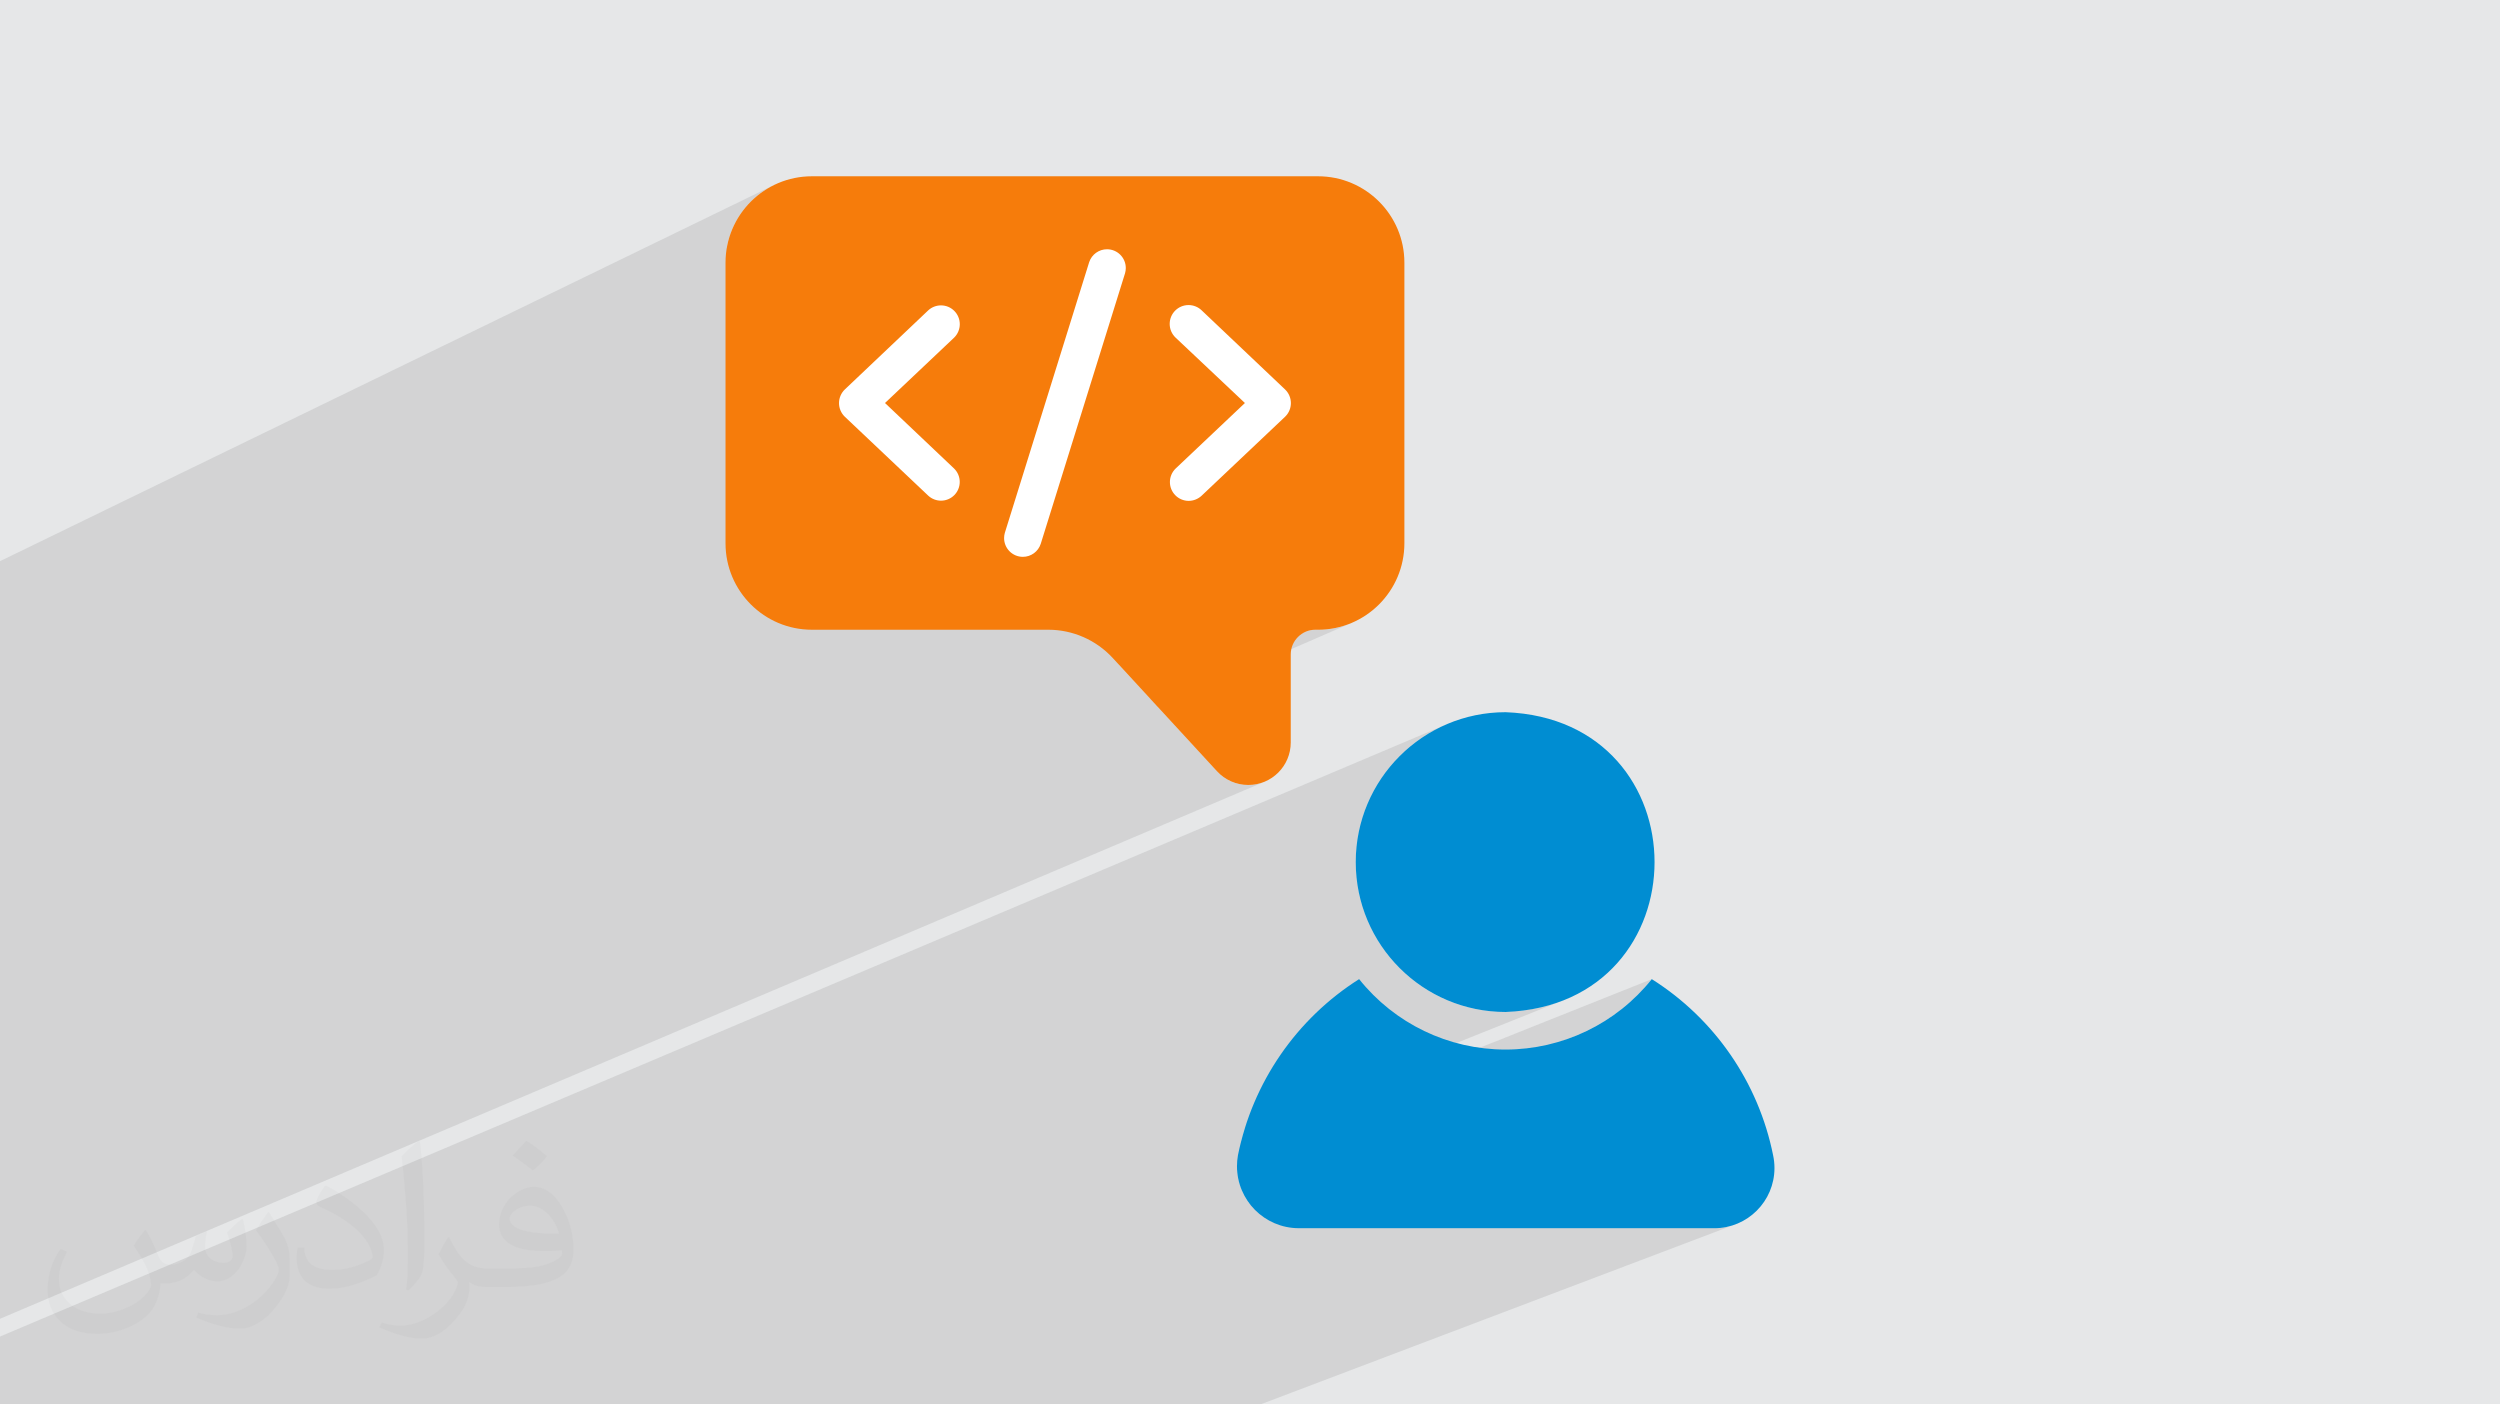
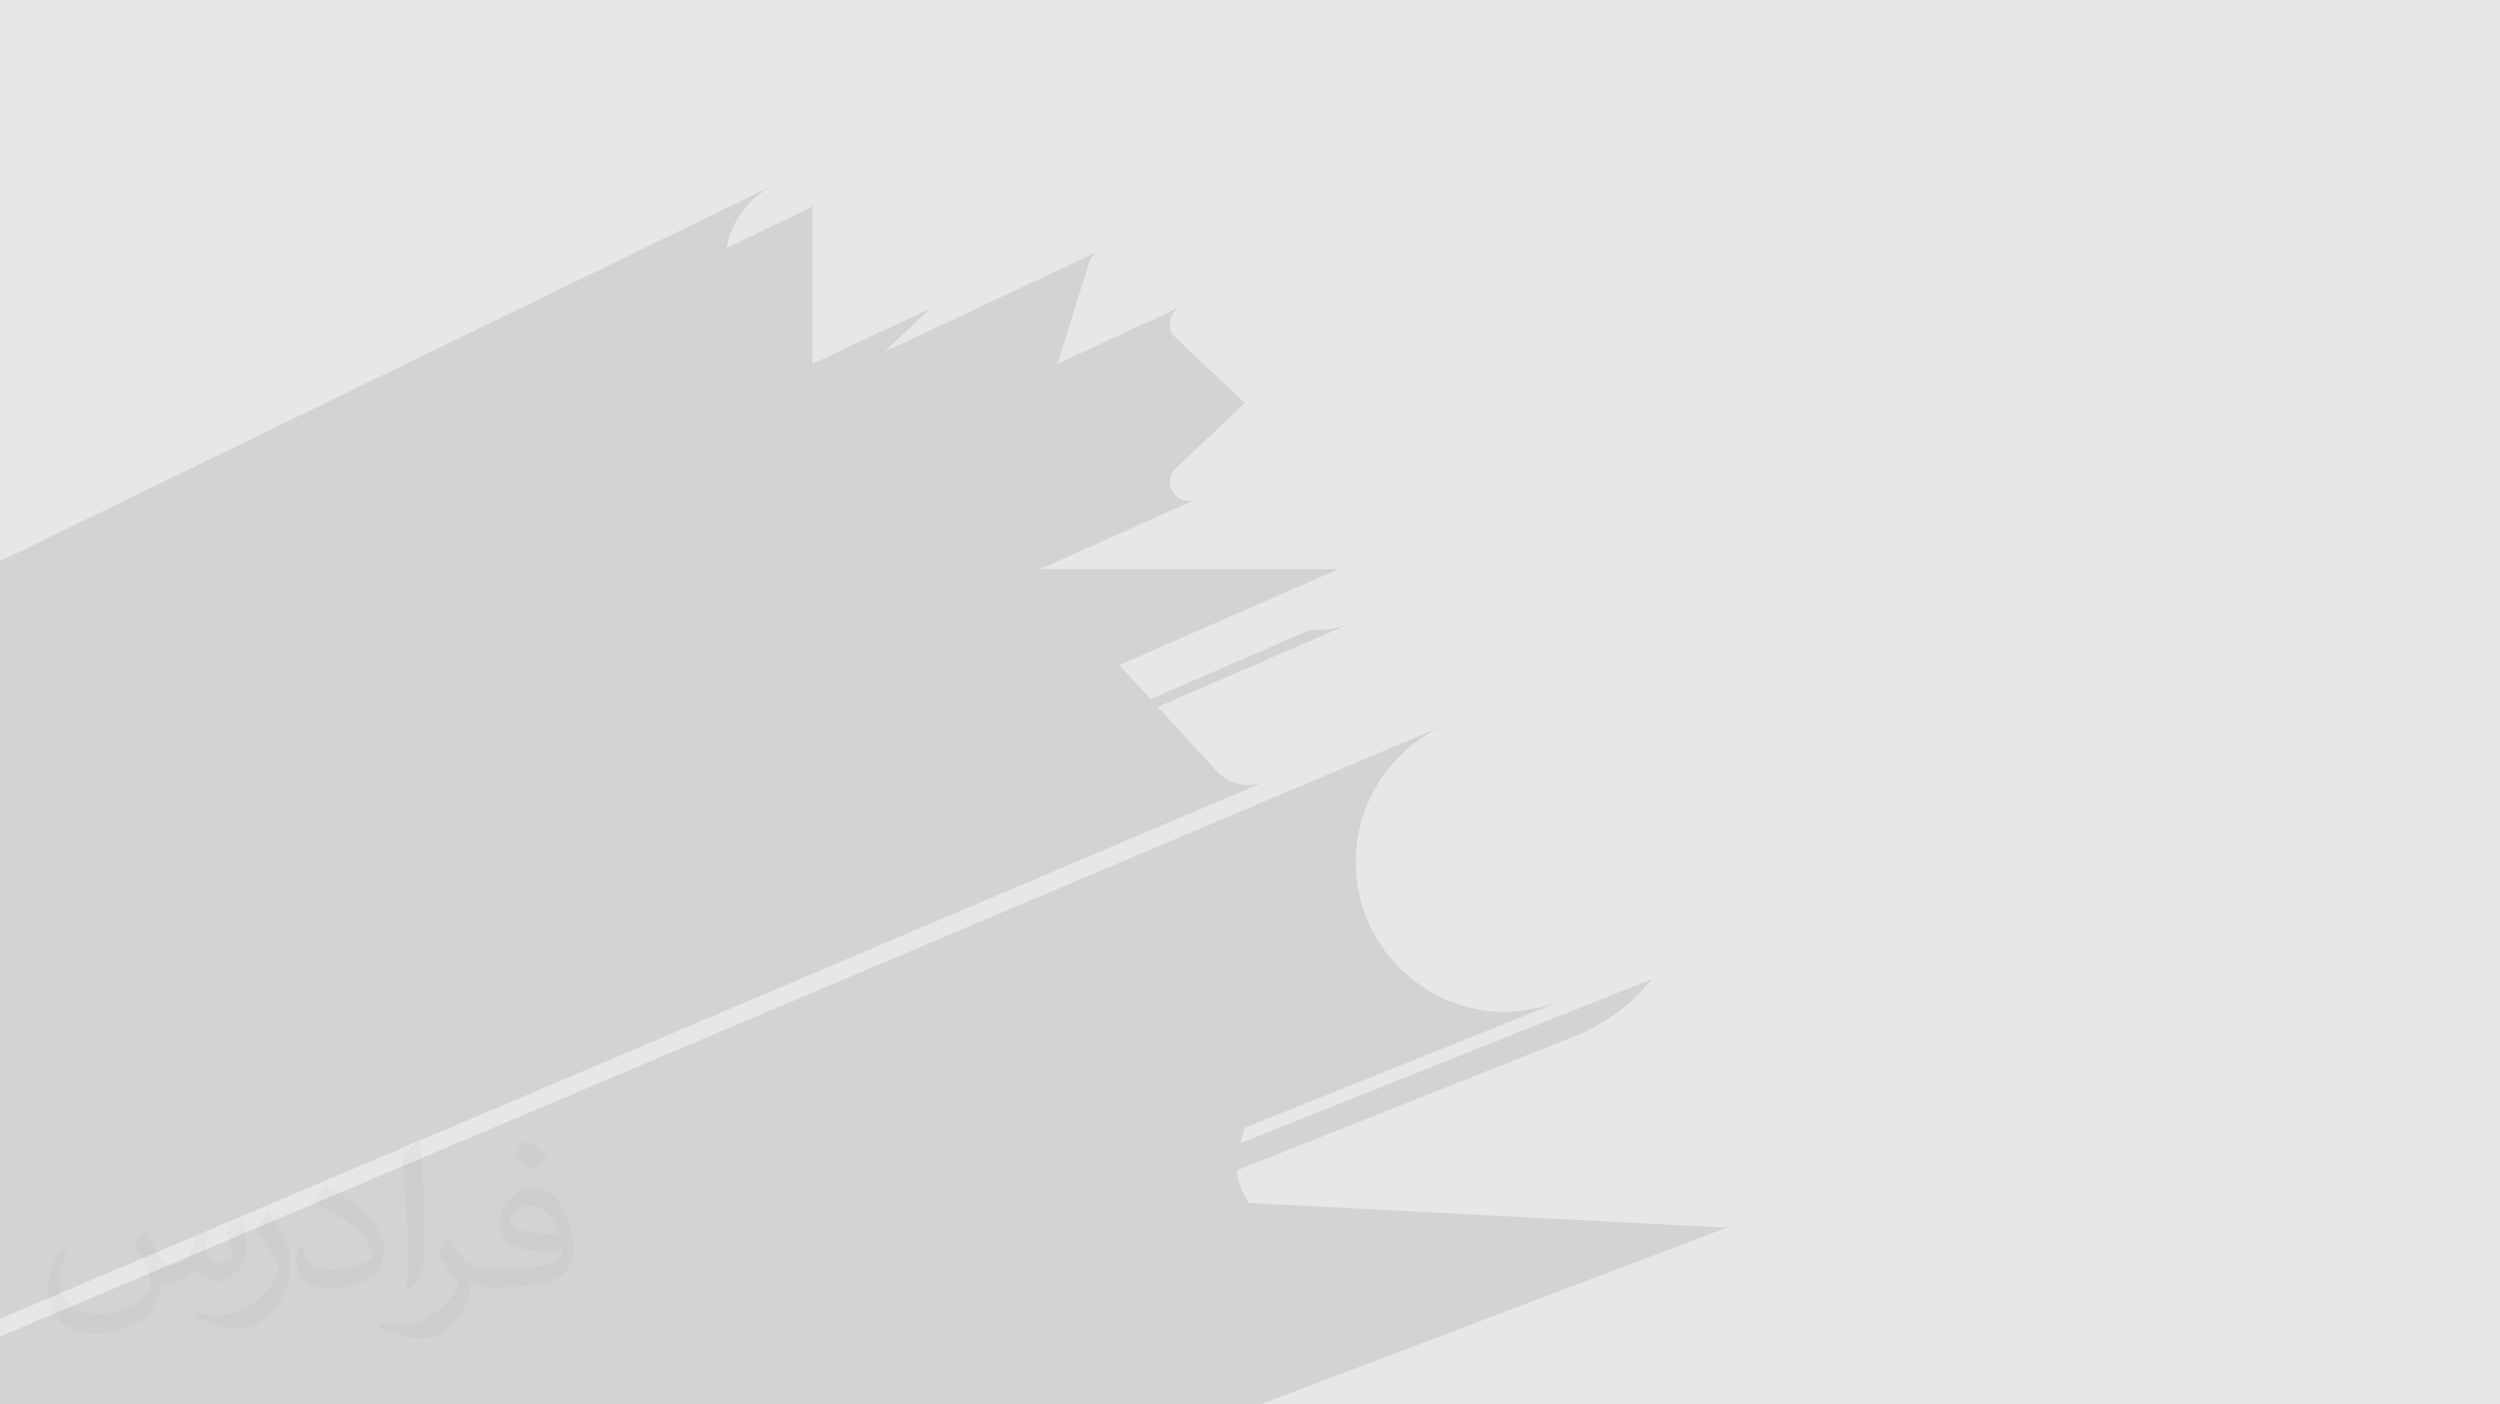
<svg xmlns="http://www.w3.org/2000/svg" xml:space="preserve" width="94.192mm" height="52.917mm" version="1.0" style="shape-rendering:geometricPrecision; text-rendering:geometricPrecision; image-rendering:optimizeQuality; fill-rule:evenodd; clip-rule:evenodd" viewBox="0 0 9404.92 5283.66">
  <defs>
    <style type="text/css">
   
    .fil3 {fill:white}
    .fil4 {fill:#008DD2;fill-rule:nonzero}
    .fil5 {fill:#F67C0B;fill-rule:nonzero}
    .fil2 {fill:#373435;fill-opacity:0.031}
    .fil1 {fill:#2B2A29;fill-opacity:0.102}
    .fil0 {fill:#E6E7E8}
   
  </style>
  </defs>
  <g id="Layer_x0020_1">
    <polygon class="fil0" points="-0,0 9404.92,0 9404.92,5283.66 -0,5283.66 " />
    <path class="fil1" d="M-0 4548.07l0 -37.8 0 -164.2 0 -34.84 0 -418.52 0 -63.32 0 -73.79 0 -9.56 0 -34.65 0 -73.11 0 -105.08 0 -28.42 0 -43.66 0 -253.21 0 -255.69 0 -44.99 0 -22.29 0 -76.32 0 -505.28 0 -50.09 0 -142.12 2913.56 -1415.93 -14.02 7.18 -13.61 7.83 -13.19 8.46 -12.75 9.07 -12.27 9.66 -11.8 10.21 -11.29 10.76 -10.76 11.29 -10.21 11.79 -9.66 12.28 -9.07 12.75 -8.46 13.19 -7.83 13.61 -7.18 14.02 -6.51 14.39 -5.82 14.77 -5.11 15.1 -4.38 15.43 -3.62 15.73 -1.82 10.14 322.66 -155.82 0 591.86 451.82 -212.8 -5.66 3.12 -5.37 3.64 -5.05 4.13 -164.4 155.9 804.29 -377.49 -9.28 5.67 -8.31 7.02 -7.16 8.25 -5.86 9.38 -4.38 10.36 -119.1 382.24 223.18 -103.2 -104.08 -279.04 104.08 279.04 242.11 -111.95 -12.06 6.54 -10.5 8.68 -8.67 10.5 -6.54 12.05 -4.14 13.33 -1.44 14.3 0.37 7.27 1.11 7.14 1.82 6.96 2.5 6.72 3.17 6.43 3.8 6.1 4.43 5.71 5.02 5.26 260.76 245.92 -260.76 246.63 -4.84 5.22 -4.27 5.64 -3.66 6 -3.05 6.33 -2.41 6.6 -1.75 6.82 -0.5 3.3 23.99 64.33 5.98 4.98 11.92 6.57 13.18 4.19 14.17 1.56 6.74 -0.32 6.64 -0.95 6.49 -1.55 6.31 -2.15 6.08 -2.71 -63.33 28.36 88.09 236.16 506.68 0 -435.53 190.73 57.92 155.28 254.93 -110.74 17.34 -5.42 18.63 -1.93 1.16 0.03 1.17 0.02 1.17 0.02 1.19 0.02 1.18 0.01 1.18 0.01 1.18 0.01 1.17 0 16.73 -0.42 16.52 -1.26 16.29 -2.07 16.02 -2.86 15.74 -3.63 15.45 -4.38 15.12 -5.11 14.78 -5.82 -413.58 179.32 170.16 456.18 603.76 -255.54 -24.98 11.29 -24.31 12.46 -23.61 13.58 -22.88 14.67 -22.12 15.73 -21.3 16.73 -20.47 17.73 -19.58 18.67 -18.67 19.58 -17.73 20.47 -16.73 21.3 -15.73 22.12 -14.67 22.88 -13.58 23.61 -12.46 24.31 -11.29 24.98 -10.09 25.6 -8.87 26.2 -7.61 26.76 -6.29 27.28 -4.96 27.77 -3.58 28.22 -2.18 28.64 -0.74 29.02 0.74 29.02 2.18 28.64 3.58 28.22 4.96 27.77 6.29 27.28 7.61 26.76 8.87 26.2 10.09 25.6 11.29 24.98 12.46 24.31 13.58 23.61 14.67 22.88 15.73 22.12 16.73 21.3 17.73 20.47 18.67 19.58 19.58 18.67 20.47 17.73 21.3 16.73 22.12 15.73 22.88 14.67 23.61 13.58 24.31 12.46 24.98 11.29 25.6 10.09 26.2 8.87 26.76 7.61 27.28 6.29 27.77 4.96 28.22 3.58 28.64 2.18 29.02 0.74 67.85 -5.65 63.47 -11.37 59.09 -16.73 54.72 -21.69 -225.67 90.24 24.29 43.44 506.06 -201.85 -12.72 15.48 -13.12 15.07 -13.51 14.64 -13.88 14.23 -14.24 13.79 -14.6 13.36 -14.93 12.93 -15.27 12.47 -15.59 12.03 -15.9 11.57 -16.2 11.12 -16.49 10.65 -16.76 10.17 -17.03 9.72 -17.28 9.23 -17.53 8.75 -17.77 8.25 -17.99 7.76 -18.21 7.26 -161.83 64.24 336.86 602.38 580.45 -222.3 0 0.01 -580.45 222.3 16.55 29.61 376.87 19.47 11.24 -1.72 21.71 -5.58 20.82 -7.62 -353.21 133.91 305.91 547.04 -305.91 -547.04 -15.15 5.74 292.09 541.3 -292.09 -541.3 -44.58 16.9 253.4 524.4 -253.4 -524.4 -542.57 205.7 118.88 318.7 -118.88 -318.7 -840.64 318.7 -45.97 0 -472.24 0 -0.03 0 -671.84 0 -1116.59 0 -232.18 0 -124 0 -98.96 0 -794.35 0 -1184.88 0 0 -255.59 4840.91 -2048.97 -170.16 -456.18 -315.1 136.62 222.36 241.59 5.82 6.03 6.09 5.69 6.37 5.34 6.6 4.99 6.85 4.62 7.05 4.26 7.27 3.89 7.44 3.5 7.62 3.13 7.77 2.73 7.92 2.33 8.03 1.92 8.15 1.51 8.24 1.08 8.32 0.66 8.38 0.22 16.34 -0.83 15.87 -2.42 15.32 -3.94 14.68 -5.37 -4758.11 2020.76 0 -105.45 0 -307.71zm4699.1 -22.63l732.76 37.85 -152.58 -409.03 463.69 -184.07 298.17 617.06 36.46 -13.97 -327.05 -606.1 2.58 -1.02 336.86 602.38 -12.38 4.74 -327.05 -606.1 -7.58 3.02 298.17 617.06 -17.31 6.63 -591.96 -30.58 -152.58 -409.03 -625.02 248.12 0.44 8.76 3.5 23.07 5.71 22.27 7.79 21.36 9.76 20.32 11.61 19.18 6.03 8.11zm1324.74 68.44l21.02 1.09 -3.72 -7.71 -17.29 6.62zm21.02 1.09l45.71 2.36 -12.97 -24.03 12.38 -4.74 16.55 29.61 -15.97 -0.83 -12.97 -24.03 -36.46 13.97 3.72 7.71zm-1716.39 -1964.97l328.93 -142.88 -57.92 -155.28 -388.75 170.24 117.74 127.93zm339.07 1670.28l579.92 -231.32 -17.1 -45.85 451.04 -180.37 21.53 44.54 3.72 -1.48 -23.59 -43.72 0.56 -0.23 24.29 43.44 -1.26 0.51 -23.59 -43.72 -1.66 0.66 21.53 44.54 -455.46 181.67 -17.1 -45.85 -546.3 218.47 -1.18 3.63 -7.38 24.9 -6.75 25.14 -1.21 5.02zm-139.21 -2159.18l-88.09 -236.16 -527.54 236.16 615.63 0zm-102.27 -274.15l-23.99 -64.33 -0.56 3.69 -0.36 7.12 1.42 14.18 4.08 13.23 6.45 11.98 8.56 10.45 4.4 3.67z" />
    <path class="fil2" d="M548.54 4627.69c17.95,27.21 29.6,53.36 40.96,82.43 8.45,16.91 12.93,48.09 52.57,48.09 11.61,0 28.28,-3.42 43.06,-11.61 16.63,-8.73 29.32,-21.94 35.94,-42l15.85 -53.36 38.57 -19.02 2.64 2.64c-5.27,20.09 -6.59,39.36 -6.59,54.43 0,44.63 38.57,61.56 69.22,61.56 17.95,0 34.09,-8.73 34.09,-25.11 0,-21.13 -8.98,-57.06 -20.62,-89.29 17.95,-17.95 35.94,-35.94 56.53,-50.47l3.17 1.6c8.98,38.04 14,75.56 14,100.66 0,24.57 -10.83,51.79 -19.81,69.49 -18.49,34.87 -51.25,62.62 -90.87,62.62 -30.1,0 -63.65,-15.07 -86.66,-43.06l-1.32 0c-21.66,26.96 -55.22,51.25 -108.86,51.25l-16.63 0c-2.64,35.41 -10.29,60.49 -21.94,82.95 -31.95,62.34 -126.81,106.47 -216.1,106.47 -124.17,0 -186.51,-71.59 -186.51,-166.96 0,-58.91 19.27,-113.6 48.88,-152.42l24.29 10.04c-18.49,35.41 -30.91,68.68 -30.91,101.45 0,89.29 72.66,131.83 156.4,131.83 77.68,0 173.83,-49.41 191.28,-106.72 -6.59,-62.62 -30.1,-91.93 -66.04,-148.99 10.83,-19.02 24.83,-38.04 42.28,-58.38l3.17 0 0 0 0 0 -0.02 -0.09zm1432.13 -336.04c26.15,16.39 51.79,35.66 76.87,57.85 -14,19.81 -31.45,37.79 -53.11,53.64 -25.11,-20.34 -50.19,-37.79 -75.84,-56.27 17.42,-19.55 34.62,-38.29 52.04,-55.22l0 0 0 0 0 0 0 0 0 0 0.03 0zm13.47 244.11c-42.28,0 -76.87,27.75 -76.87,48.34 0,44.13 84.53,57.85 185.72,57.31 -12.68,-51.79 -57.06,-105.68 -108.86,-105.68l0.01 0.03zm-94.86 236.19c54.96,0 103.04,-1.6 139.74,-10.83 40.96,-10.29 75.56,-30.91 75.56,-45.17 0,-3.7 0,-8.19 -1.32,-11.89 -22.98,2.11 -49.41,2.11 -72.38,2.11 -74.49,0 -131.55,-16.91 -154.02,-58.66 -5.55,-11.61 -9.51,-24.57 -9.51,-39.36 0,-40.43 17.42,-79.79 48.09,-107 25.61,-22.45 53.89,-36.44 82.67,-36.44 52.04,0 93.51,41.75 122.57,107.54 15.85,35.94 26.68,77.4 26.68,129.72 0,34.87 -9.51,64.19 -31.17,85.85 -40.43,39.11 -114.92,53.89 -229.04,53.89l-51.79 0 0 0 -13.47 0c-28.28,0 -48.62,-5.02 -64.72,-17.42l-2.64 0c0.79,6.59 1.32,12.93 1.32,19.02 0,25.61 -8.45,58.38 -25.61,84.53 -50.72,75.3 -105.68,108.04 -153.24,108.04 -48.09,0 -107,-18.49 -160.11,-42.54l9.51 -18.49c17.17,7.13 40.96,11.89 73.7,11.89 85.85,0 198.66,-82.43 212.66,-163 -3.17,-6.59 -8.98,-15.32 -17.17,-24.57 -25.11,-29.85 -40.96,-54.68 -55.75,-80.83 12.68,-25.11 24.29,-45.17 35.13,-63.4l4.49 -0.53c36.72,74.77 69.99,117.55 144.23,117.55l11.61 0 0 0 53.89 0 0 0 0 0 0 0 0 0 0 0 0.09 0.01zm-371.98 79c6.34,-34.34 6.87,-72.91 6.87,-108.86l0 -53.36c0,-99.6 -12.68,-244.36 -22.98,-338.68 17.95,-19.27 43.06,-42 62.87,-57.31l5.81 1.6c13.47,118.62 16.63,256 16.63,383.06 0,33.3 -1.32,65.79 -4.49,89.55 -1.85,30.1 -19.27,52.83 -56.53,87.7l-8.19 -3.7zm-382.8 -157.19c1.85,46.77 24.83,83.49 105.15,83.49 49.93,0 92.19,-12.93 138.96,-35.13 8.45,-3.7 12.93,-8.73 12.93,-12.93 0,-29.32 -22.45,-68.15 -60.23,-103.55 -36.72,-33.3 -85.34,-62.62 -130.76,-82.18 -15.6,-6.59 -20.62,-13.47 -20.62,-20.09 0,-13.47 17.95,-41.75 32.77,-62.09l5.02 -0.53c52.04,27.21 110.17,67.64 153.24,112.53 39.11,41.47 63.4,83.49 63.4,129.19 0,33.81 -10.29,65.51 -26.96,95.11 -57.06,28.79 -117.83,50.72 -178.06,50.72 -73.17,0 -123.1,-34.34 -123.1,-114.92 0,-8.73 0,-22.19 3.17,-39.64l25.11 0 0 0 0 0 0 0 0 0 0 0 -0.02 0zm-132.37 -132.9l45.45 73.45c16.63,27.21 32.23,56.81 32.23,103.55l0 59.7c0,48.34 -30.91,100.13 -80.83,151.38 -39.11,34.62 -73.7,49.41 -105.68,49.41 -47.55,0 -101.98,-14.79 -164.85,-41.75l7.13 -18.49c19.81,5.27 42.79,9.77 71.06,9.77 90.36,-0.53 182.8,-66.57 225.08,-147.15 5.02,-9.26 6.87,-17.95 6.87,-24.04 0,-9.26 -5.02,-19.55 -8.98,-28.79 -22.98,-43.31 -48.62,-82.95 -76.87,-119.68 14.79,-23.25 29.6,-45.7 45.7,-67.9l3.7 0.53 0 0 0 0 0 0 0 0 0 0 -0.02 0.01z" />
    <g id="_2291895875424">
-       <rect class="fil3" x="3056.85" y="777.03" width="1978.16" height="1364.07" />
-       <path class="fil4" d="M5664.13 2679.24c746.88,28.25 747.09,1099.47 0.01,1127.82 0,0 0,0 0,0 -311.39,0 -563.92,-252.53 -563.92,-563.92 0,-311.39 252.53,-563.92 563.92,-563.92l-0.01 0.01zm1006.3 1667.01c-54.96,-274.01 -220.1,-513.74 -456.47,-662.8 -133.6,167.27 -336.34,264.95 -550.52,264.95 -214.19,0 -416.93,-97.68 -550.46,-265 -235.93,149.38 -400.72,388.96 -455.86,662.79 -2.38,13.62 -3.63,27.42 -3.63,41.22 0,128.25 103.67,232.43 231.92,233.03l1557.47 0c2,0.02 4.1,0.08 6.12,0.08 125.08,0 226.52,-101.44 226.52,-226.52 0,-16.04 -1.72,-32.1 -5.09,-47.76l0 0.01z" />
-       <path class="fil5" d="M4578.01 2901.14l-392.2 -426.11c-62.28,-67.37 -149.86,-105.85 -241.65,-106.01l-889.7 0.01c-179.47,0 -325.06,-145.59 -325.06,-325.08l0 -1055.74c0,-179.47 145.59,-325.06 325.07,-325.06l1903.73 0c179.48,0 325.07,145.59 325.07,325.07l0 1055.75c-0.16,179.64 -145.92,325.19 -325.57,325.19 -3.11,0 -6.32,-0.04 -9.39,-0.12 -51.05,0.15 -92.41,41.51 -92.58,92.56l0 331.42c0,0.06 0,0.14 0,0.2 0,88.26 -71.57,159.83 -159.82,159.83 -44.82,0 -87.64,-18.85 -117.9,-51.9zm-57.94 -1035.97l314.46 -297.5c13.9,-13.41 21.77,-31.91 21.77,-51.23 0,-19.32 -7.87,-37.82 -21.77,-51.23l-314.46 -298.21c-13.16,-12.46 -30.62,-19.4 -48.76,-19.4 -39.2,0 -70.98,31.79 -70.98,70.98 0,19.52 8.04,38.18 22.22,51.59l260.76 245.92 -260.76 246.63c-13.68,13.32 -21.4,31.62 -21.4,50.72 0,38.85 31.31,70.46 70.16,70.82 18.07,-0.02 35.49,-6.84 48.76,-19.08l0 -0.01zm-422.58 -879.08l-317.29 1018.29c-1.87,6.42 -2.83,13.1 -2.83,19.8 0,39 31.63,70.63 70.64,70.63 30.56,0 57.67,-19.67 67.15,-48.74l317.29 -1018.29c1.81,-6.31 2.73,-12.85 2.73,-19.42 0,-39.01 -31.63,-70.64 -70.64,-70.64 -30.43,0 -57.45,19.5 -67.05,48.37l0 0zm-768.14 530l260.05 -245.92c13.62,-13.3 21.3,-31.56 21.3,-50.6 0,-39.07 -31.68,-70.75 -70.75,-70.75 -17.48,0 -34.37,6.49 -47.36,18.18l-314.46 298.21c-13.89,13.41 -21.76,31.91 -21.76,51.23 0,19.32 7.87,37.82 21.77,51.23l314.46 297.51c12.96,11.79 29.89,18.34 47.44,18.34 38.92,0 70.49,-31.57 70.49,-70.49 0,-18.93 -7.62,-37.06 -21.12,-50.31l-260.06 -246.63z" />
-     </g>
+       </g>
  </g>
</svg>